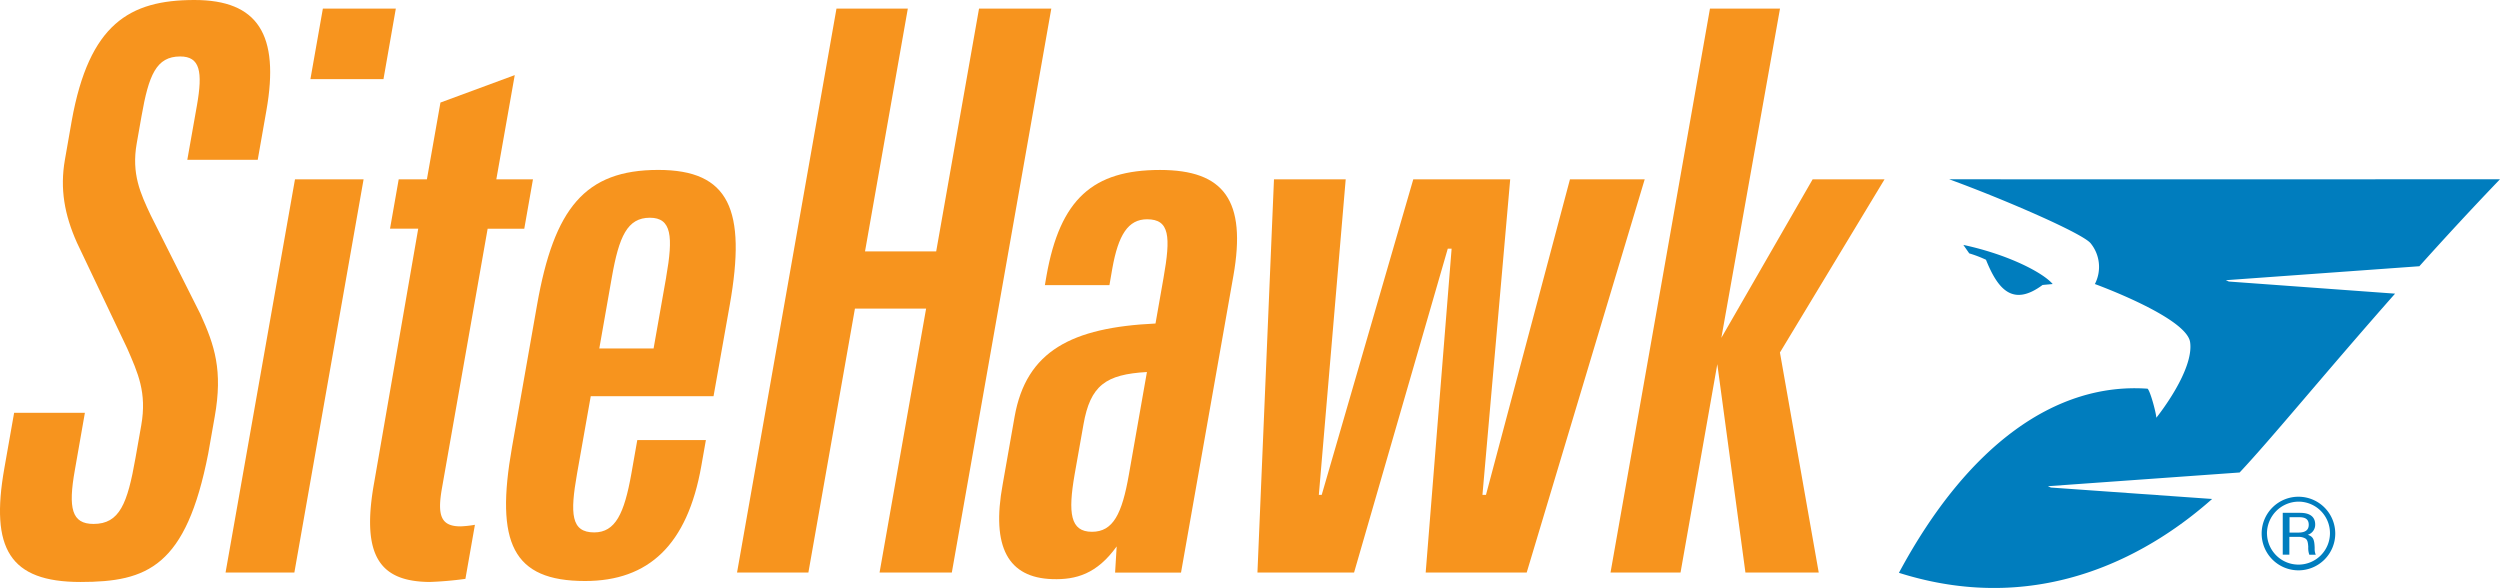
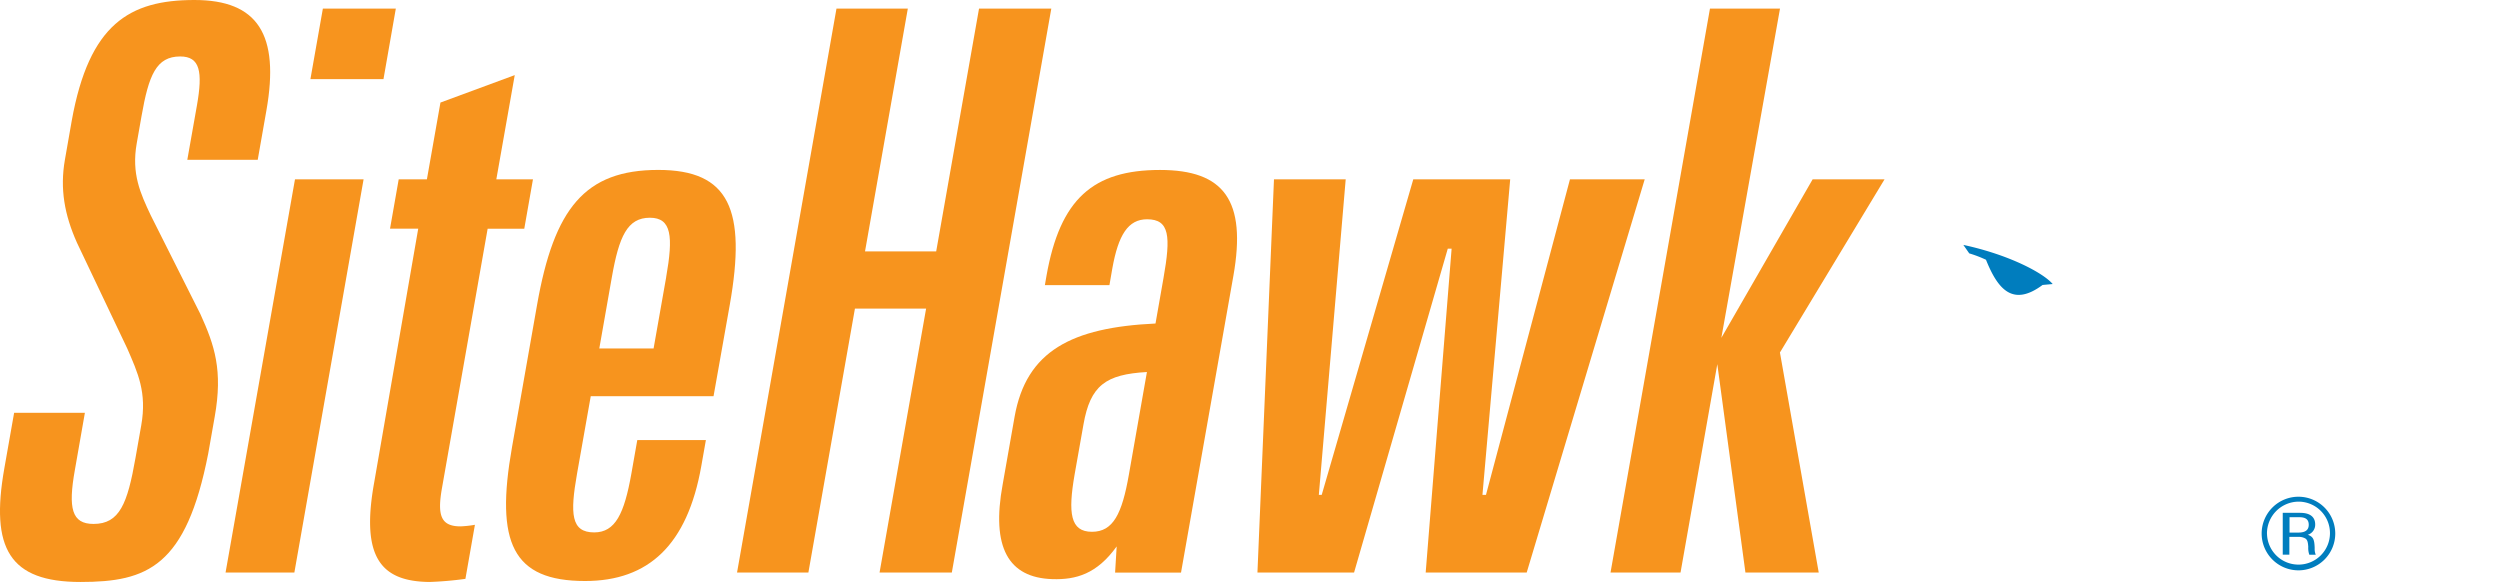
<svg xmlns="http://www.w3.org/2000/svg" id="Layer_1" data-name="Layer 1" viewBox="0 0 728.86 171.47">
  <defs>
    <style>.cls-1{fill:#007dbe;}.cls-2{fill:#f7941e;}</style>
  </defs>
  <title>SiteHawk_logo_Website</title>
  <path class="cls-1" d="M598.45,82.81c-2.74-3.24-12.74-8.55-26.05-11.41l1.72,2.47A35.06,35.06,0,0,1,579,75.73c3.38,8.41,7.69,13.9,16.5,7.35h0Z" />
-   <path class="cls-1" d="M597.93,142.14l-0.88-.39,55.9-4c9.46-10.07,25.2-29.37,45.32-52.14L649.8,82.08l-0.88-.39,56.43-4.07c7.36-8.2,15.22-16.73,23.51-25.36,0,0-121.57.06-160.61,0C584,58,607.49,68.14,609.57,71a10.9,10.9,0,0,1,1.18,11.81s26.7,9.68,27.76,16.93c1.17,8-8.9,20.86-9.84,22.05-0.11-1.61-1.77-7.77-2.56-8.47-26.84-1.89-52.53,16.52-72.49,53.68,43,13.62,75.26-7.29,91.31-21.53Z" />
  <path class="cls-2" d="M75.14,46.58H54.61L57.4,30.82c1.77-10,.9-14.36-4.86-14.36-7,0-9.18,5.47-11.27,17.34l-1.41,8c-1.57,8.91,1.1,14.62,4.1,21L58.42,91.57C62.58,100.7,65,108,62.6,121.48l-1.89,10.73c-6.45,33-17.74,37.46-37.24,37.46-20.76,0-26.32-9.82-22.21-33.11l2.86-16.22H24.75L21.83,137c-2,11.2-.93,15.75,5.44,15.75,7.6,0,9.89-5.93,12.22-19.18L41.18,124c1.69-9.6-1-15.29-4.07-22.38L22.45,70.79c-3.68-8.22-5-15.77-3.53-24.2l2-11.42C26,7,37.76,0,56.67,0c18.49,0,24.91,10.05,21,32.2Z" />
  <path class="cls-2" d="M106,52.29L85.82,166.92H65.76L86,52.29h20Zm9.4-49.79L111.8,23.07H90.5L94.13,2.51h21.29Z" />
  <path class="cls-2" d="M144.7,52.29h10.68l-2.53,14.39H142.17l-13.31,75.59c-1.42,8-.35,11.19,5.42,11.19a30.88,30.88,0,0,0,4.18-.46l-2.77,15.76a101.91,101.91,0,0,1-10.44.91c-14.19-.13-20.1-7.16-16.16-29l12.84-74h-8.22l2.53-14.39h8.22l3.95-22.38,21.66-8Z" />
  <path class="cls-2" d="M212.77,88.82c4.87-27.62-.09-39.28-20.86-39.28-21.37,0-30.37,11.2-35.32,39.28l-7.32,41.57c-4.92,27.86.14,39,21.3,39,18.5,0,29.84-10.49,33.9-33.57l1.33-7.53h-20l-1.73,9.82c-2.07,11.65-4.67,17.11-10.84,17.11-6.78,0-7.05-5.45-5-17.11l4-22.6h35.8Zm-18.55-8-3.67,20.78H174.72l3.66-20.78c2.09-11.87,4.51-17.34,11.09-17.34,6.36,0,6.83,5.47,4.74,17.34" />
  <polygon class="cls-2" points="264.67 2.51 252.19 73.3 272.94 73.3 285.43 2.51 306.5 2.51 277.5 166.92 256.43 166.92 270 89.97 249.25 89.97 235.68 166.92 214.88 166.92 243.87 2.51 264.67 2.51" />
  <path class="cls-2" d="M359.59,80.39c3.87-21.93-2.71-30.84-21.39-30.84-19.52,0-29.14,8.45-33.1,30.84l-0.47,2.73h18.82l0.83-4.8c1.75-9.82,4.6-14.39,10.15-14.39,6.58,0,6.93,5,4.78,17.13l-2.33,13.26c-24.44,1.15-37.68,8-41.08,27.17l-3.46,19.64c-3.42,18.49,1.64,27.31,14.47,27.71,6.94,0.22,13-1.53,18.75-9.53l-0.46,7.62h19.22Zm-25.21,28.07-5.26,29.91c-2,11.44-4.58,16.67-10.76,16.67-6.36,0-7-5.47-5.07-16.67l2.59-14.62c2-11.4,6.48-14.6,18.51-15.29" />
  <polygon class="cls-2" points="392.33 52.29 384.5 144.27 385.34 144.27 412.03 52.29 440.29 52.29 432.2 144.27 433.23 144.27 457.71 52.29 479.5 52.29 445.1 166.92 415.65 166.92 423.21 72.5 422.09 72.5 394.77 166.92 366.6 166.92 371.42 52.29 392.33 52.29" />
  <polygon class="cls-2" points="518.95 2.51 501.85 98.5 528.46 52.29 549.42 52.29 518.93 102.77 530.24 166.92 508.87 166.92 500.67 106.17 489.95 166.92 469.54 166.92 498.53 2.51 518.95 2.51" />
  <path class="cls-1" d="M680.83,155.58a10.73,10.73,0,1,1-10.57-10.76A10.73,10.73,0,0,1,680.83,155.58Zm-19.9,0a9.18,9.18,0,1,0,9.3-9.33A9.28,9.28,0,0,0,660.92,155.58Zm9.73-6.06c2.8,0,4.32,1.18,4.32,3.39a3.07,3.07,0,0,1-2.15,3c1.55,0.56,1.93,1.31,2,3.89a4.54,4.54,0,0,0,.31,1.93h-1.87a5.92,5.92,0,0,1-.31-2.3c-0.09-1.46-.28-2.05-0.84-2.43a3.86,3.86,0,0,0-2.15-.47h-2.52v5.19h-1.93V149.51h5.13Zm-3.2,5.75h2.64c2,0,3-.75,3-2.27s-0.87-2.21-2.74-2.21h-2.86v4.48Z" />
</svg>